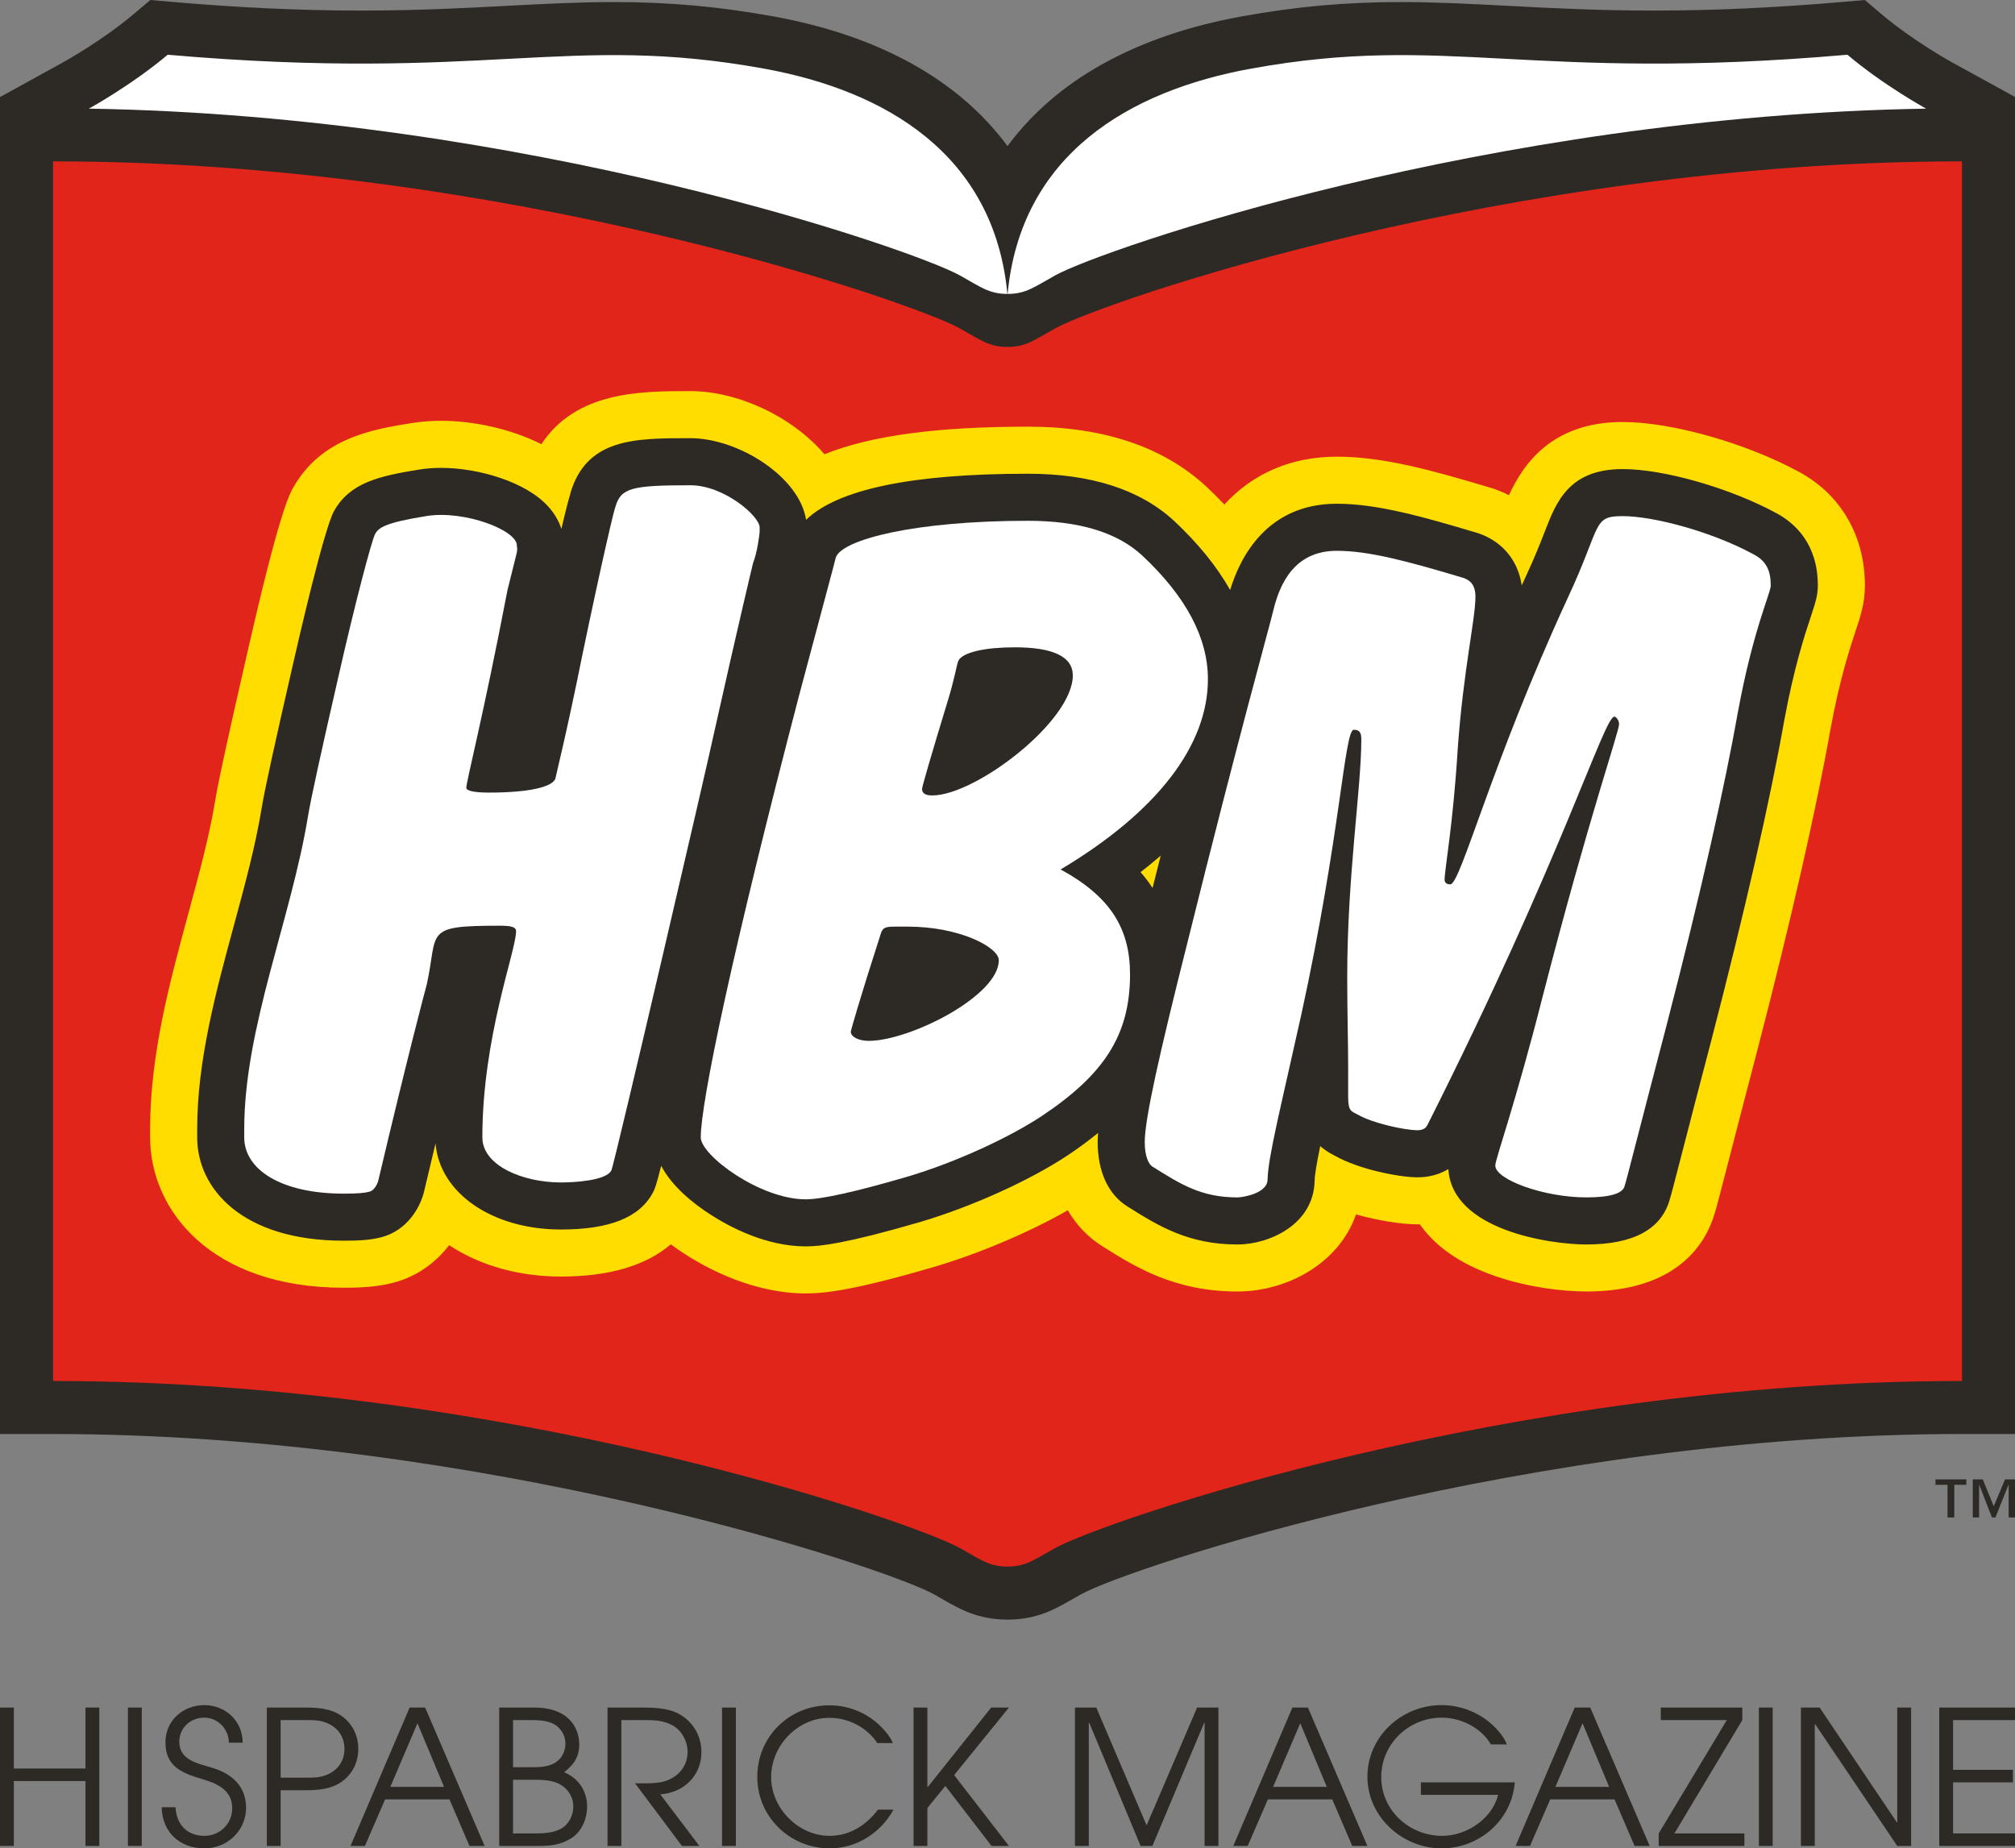
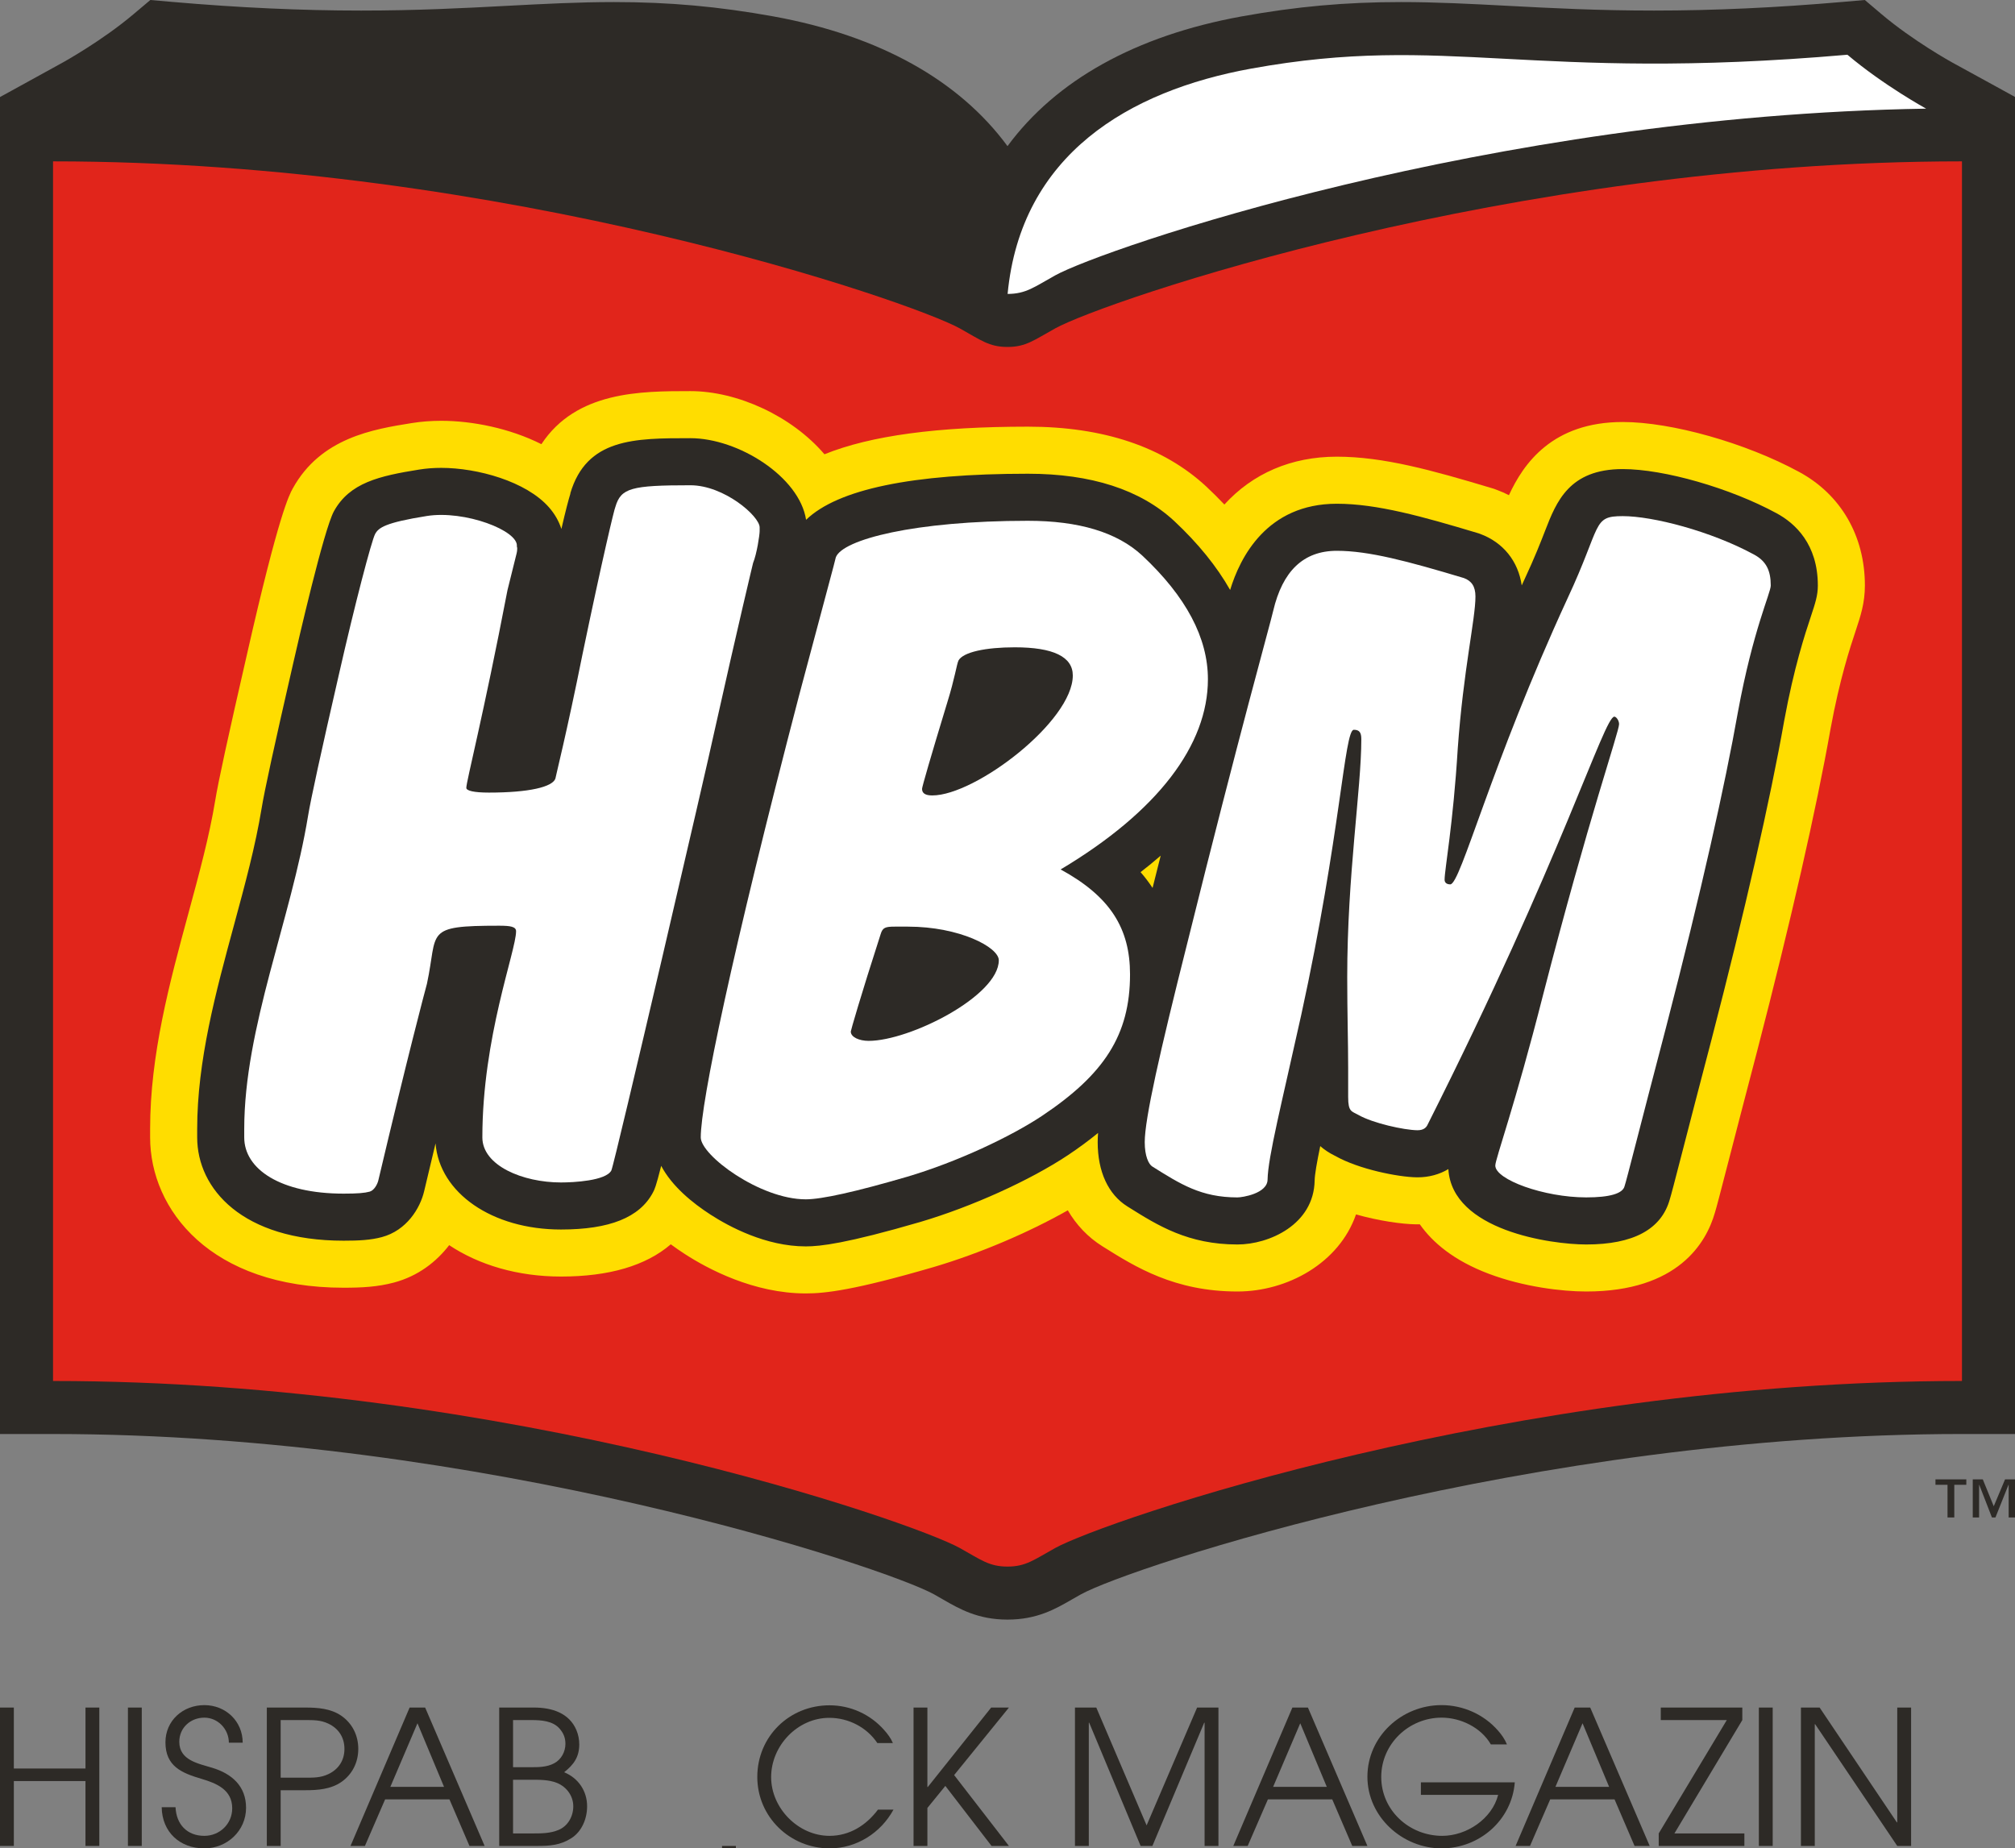
<svg xmlns="http://www.w3.org/2000/svg" version="1.1" x="0px" y="0px" viewBox="0 0 304 278.886" style="enable-background:new 0 0 304 278.886;" xml:space="preserve">
  <rect x="0" y="0" width="304" height="278.886" fill="#808080" stroke="none" />
  <style type="text/css">
	.st0{fill:#2D2A26;}
	.st1{fill:#FFFFFF;}
	.st2{fill:#E1251B;}
	.st3{fill:#FFDD00;}
</style>
  <g id="TM_words">
    <g>
      <path class="st0" d="M296.657,224.03h-1.817v4.927h-1.021v-4.927H292v-0.819h4.657V224.03z M304,228.957h-0.957    v-4.927h-0.027l-1.965,4.927h-0.532l-1.911-4.927h-0.025v4.927h-0.957v-5.746h1.516l1.652,4.054l1.706-4.054H304    V228.957z" />
    </g>
    <g>
      <path class="st0" d="M12.896,278.519v-9.791H2.088v9.791H0v-20.881h2.088v9.198h10.808v-9.198h2.088v20.881H12.896z" />
      <path class="st0" d="M19.3,278.519v-20.881h2.088v20.881H19.3z" />
      <path class="st0" d="M30.829,278.886c-3.696,0-6.377-2.454-6.434-6.208h2.088c0.113,2.568,1.722,4.317,4.346,4.317    c2.314,0,4.205-1.806,4.205-4.148c0-2.821-2.371-3.781-4.656-4.459c-2.962-0.874-5.418-1.89-5.418-5.502    c0-3.302,2.653-5.615,5.87-5.615c3.217,0,5.785,2.427,5.785,5.672h-2.088c0-2.031-1.637-3.781-3.697-3.781    c-2.088,0-3.781,1.523-3.781,3.64c0,2.795,2.85,3.273,4.966,3.923c2.991,0.903,5.107,2.794,5.107,6.039    C37.121,276.233,34.271,278.886,30.829,278.886z" />
      <path class="st0" d="M51.458,268.897c-1.581,1.072-3.527,1.214-5.39,1.214h-3.725v8.408h-2.088v-20.881h5.813    c1.862,0,3.809,0.142,5.39,1.213c1.693,1.157,2.596,2.991,2.596,5.024    C54.053,265.905,53.15,267.739,51.458,268.897z M49.539,260.065c-1.185-0.565-2.286-0.537-3.584-0.537h-3.612    v8.692h3.612c1.298,0,2.399,0.027,3.584-0.537c1.552-0.733,2.427-2.087,2.427-3.808    C51.965,262.152,51.091,260.799,49.539,260.065z" />
      <path class="st0" d="M70.828,278.519l-3.019-7.026h-9.707l-3.047,7.026h-2.173l8.917-20.881h2.342l8.974,20.881    H70.828z M62.983,260.008l-4.092,9.595h8.099L62.983,260.008z" />
      <path class="st0" d="M86.178,277.362c-1.665,1.044-3.188,1.156-5.107,1.156h-5.756v-20.881h5.248    c2.652,0,5.305,0.79,6.405,3.414c0.282,0.678,0.424,1.411,0.424,2.144c0,1.919-0.847,3.076-2.286,4.204    c2.144,0.875,3.471,2.822,3.471,5.137C88.577,274.399,87.787,276.347,86.178,277.362z M84.429,260.826    c-1.016-1.185-2.793-1.299-4.232-1.299h-2.794v7.111h2.625c1.213,0,2.483,0,3.584-0.593    c1.072-0.563,1.693-1.749,1.693-2.934C85.304,262.209,85.022,261.504,84.429,260.826z M84.034,269.01    c-1.27-0.508-2.709-0.479-4.063-0.479h-2.568v8.099h2.935c1.326,0,2.708,0,3.951-0.537    c1.411-0.593,2.201-2.059,2.201-3.555C86.489,270.956,85.473,269.603,84.034,269.01z" />
-       <path class="st0" d="M99.615,270.731l5.897,7.788h-2.624l-7.082-9.453c1.298,0,3.217,0.085,4.486-0.31    c2.032-0.621,3.443-2.258,3.443-4.432c0-1.58-0.875-3.244-2.286-4.007c-1.298-0.705-2.596-0.79-4.064-0.79h-3.641    v18.991h-2.088v-20.881h5.305c1.581,0,3.668,0.085,5.136,0.79c2.342,1.129,3.725,3.358,3.725,5.953    C105.823,267.937,103.114,270.505,99.615,270.731z" />
-       <path class="st0" d="M108.932,278.519v-20.881h2.088v20.881H108.932z" />
+       <path class="st0" d="M108.932,278.519h2.088v20.881H108.932z" />
      <path class="st0" d="M125.172,278.886c-5.982,0-10.92-4.74-10.92-10.779c0-6.096,4.825-10.808,10.892-10.808    c3.161,0,6.151,1.355,8.24,3.725c0.536,0.593,1.016,1.242,1.326,1.976h-2.342    c-1.608-2.398-4.374-3.81-7.252-3.81c-4.797,0-8.776,4.204-8.776,8.945c0,4.685,4.092,8.86,8.804,8.86    c3.019,0,5.531-1.58,7.308-3.951h2.342C132.875,276.572,129.208,278.886,125.172,278.886z" />
      <path class="st0" d="M149.592,278.519l-6.97-9.058l-2.709,3.329v5.729h-2.088v-20.881h2.088v11.992h0.057    l9.566-11.992h2.681l-8.268,10.188l8.268,10.693H149.592z" />
      <path class="st0" d="M181.734,278.519v-18.596h-0.057l-7.816,18.596h-1.777l-7.76-18.596h-0.057v18.596h-2.088    v-20.881h3.217l7.592,17.777l7.619-17.777h3.217v20.881H181.734z" />
      <path class="st0" d="M204.012,278.519l-3.019-7.026h-9.707l-3.049,7.026h-2.172l8.916-20.881h2.344l8.973,20.881    H204.012z M196.166,260.008l-4.092,9.595h8.098L196.166,260.008z" />
      <path class="st0" d="M217.502,278.886c-5.928,0-11.203-4.769-11.203-10.808c0-6.095,5.191-10.808,11.174-10.808    c3.246,0,6.377,1.383,8.523,3.838c0.535,0.593,1.043,1.326,1.353,2.088h-2.428    c-1.467-2.54-4.541-4.035-7.42-4.035c-4.939,0-9.115,3.951-9.115,8.945c0,5.051,4.232,8.889,9.199,8.889    c3.668,0,7.506-2.54,8.438-6.18h-11.654v-1.891h14.166C228.084,274.653,223.174,278.886,217.502,278.886z" />
      <path class="st0" d="M246.603,278.519l-3.019-7.026h-9.707l-3.049,7.026h-2.172l8.916-20.881h2.342l8.975,20.881    H246.603z M238.758,260.008l-4.092,9.595h8.1L238.758,260.008z" />
      <path class="st0" d="M250.248,278.519v-1.89l10.271-17.102h-9.961v-1.89h12.303v1.89l-10.244,17.102h10.555v1.89    H250.248z" />
      <path class="st0" d="M265.356,278.519v-20.881h2.088v20.881H265.356z" />
      <path class="st0" d="M286.236,278.519l-12.387-18.369h-0.057v18.369h-2.088v-20.881h2.82l11.654,17.325h0.057    v-17.325h2.09v20.881H286.236z" />
-       <path class="st0" d="M292.572,278.519v-20.881H304v1.89h-9.34v7.507h9.029v1.891h-9.029v7.704H304v1.89H292.572z" />
    </g>
  </g>
  <g id="book_bkg">
    <path class="st0" d="M304,14.627l-2.852-1.57l-6.712-3.68c-0.055-0.031-5.86-3.25-10.556-7.227L281.342,0   l-3.321,0.289c-10.11,0.875-19.424,1.305-28.48,1.305c-8.477,0-15.352-0.359-21.994-0.712   c-5.657-0.297-10.868-0.57-16.174-0.57c-8.376,0-15.798,0.672-24.049,2.165   c-16.041,2.914-28.026,9.665-35.324,19.572c-7.29-9.907-19.275-16.658-35.308-19.572   c-8.251-1.493-15.674-2.165-24.057-2.165c-5.306,0-10.517,0.274-16.174,0.57   c-6.641,0.352-13.517,0.712-21.986,0.712c-9.056,0-18.369-0.43-28.48-1.305L22.682,0l-2.539,2.141   C15.4,6.149,9.61,9.353,9.556,9.384l-6.696,3.688L0,14.642v201.724h8.001c64.975,0,125.528,20.096,132.928,24.197   l1.352,0.774c2.469,1.422,5.258,3.031,9.72,3.031c4.438,0,7.22-1.594,9.665-3.008l1.406-0.798   c7.399-4.102,67.952-24.197,132.928-24.197H304V14.627z" />
  </g>
  <g id="book_red">
-     <path class="st1" d="M115.262,10.353C85.618,4.969,73.414,12.439,25.299,8.259   c-5.454,4.602-11.892,8.134-11.892,8.134c66.116,1.062,124.294,21.221,131.404,25.159   c3.133,1.742,4.391,2.79,7.173,2.797C149.984,23.323,133.67,13.697,115.262,10.353z" />
    <path class="st1" d="M290.593,16.393c0,0-6.439-3.532-11.877-8.134c-48.13,4.18-60.318-3.289-89.962,2.094   c-18.424,3.344-34.738,12.97-36.738,33.996c2.781-0.008,4.039-1.055,7.173-2.797   C166.299,37.613,224.477,17.455,290.593,16.393z" />
    <path class="st2" d="M152,236.368c-2.797,0-4.047-1.055-7.189-2.797c-7.297-4.048-68.491-25.206-136.81-25.206V24.346   c68.319,0,129.513,21.159,136.81,25.206c3.141,1.742,4.391,2.797,7.189,2.797c2.797,0,4.031-1.055,7.189-2.797   c7.298-4.047,68.491-25.206,136.81-25.206v184.019c-68.319,0-129.513,21.158-136.81,25.206   C156.031,235.314,154.797,236.368,152,236.368z" />
  </g>
  <g id="hbm_yellow">
    <path class="st3" d="M121.567,195.155c-7.873,0-14.802-3.718-18.231-5.935c-0.746-0.481-1.458-0.974-2.136-1.476   c-3.764,3.231-9.31,4.863-16.566,4.863c-6.532,0-12.376-1.745-16.867-4.736c-1.917,2.494-4.666,4.664-8.336,5.644   c-2.431,0.647-4.791,0.779-7.589,0.779c-20.058,0-29.194-11.759-29.194-22.685v-1.266   c0-11.241,2.941-22.086,5.786-32.573c1.623-5.985,3.155-11.634,4.028-16.952c0.469-2.876,1.914-9.526,4.83-22.229   c4.784-21.094,6.355-23.944,6.871-24.881c4.233-7.678,12.175-8.949,17.975-9.876   c1.414-0.227,2.906-0.342,4.43-0.342c4.66,0,10.331,1.119,15.112,3.528c5.268-8.006,15.033-8.006,22.481-8.006   c7.068,0,15.289,3.748,20.223,9.529c6.992-2.822,17.03-4.165,30.696-4.165c11.388,0,20.439,3.037,26.903,9.027   c0.958,0.897,1.871,1.805,2.737,2.722c4.261-4.679,10.087-7.221,16.966-7.221c7.01,0,14.366,2.042,23.254,4.712   l0.424,0.127l0.426,0.158c0.643,0.237,1.264,0.509,1.861,0.812c2.18-4.737,6.528-11.04,17.173-11.04   c7.373,0,18.547,3.159,26.57,7.512c6.322,3.403,9.959,9.66,9.959,17.154c0,2.644-0.648,4.601-1.4,6.866   c-0.836,2.517-2.386,7.18-3.787,14.791c-2.154,12.163-5.988,28.997-11.08,48.636   c-1.847,7.036-3.255,12.488-4.267,16.405l-0.065,0.249c-1.425,5.517-1.764,6.814-2.035,7.701   c-1.287,4.482-5.519,11.876-19.404,11.876c-3.68,0-9.471-0.7-14.688-2.668c-5.289-1.993-8.494-4.727-10.422-7.467   c-0.11,0.002-0.58,0.001-0.58,0.001c-2.143-0.032-5.582-0.518-9.046-1.496   c-2.548,7.352-10.359,11.63-17.886,11.63c-9.486,0-15.416-3.716-20.181-6.702l-0.206-0.129   c-2.156-1.35-3.912-3.196-5.209-5.418c-5.962,3.379-13.341,6.519-20.234,8.558   C128.866,194.674,124.501,195.155,121.567,195.155z" />
  </g>
  <g id="hbm_black">
    <path class="st0" d="M268.007,77.428c-6.99-3.792-16.958-6.653-23.185-6.653c-8.098,0-10.018,4.939-11.711,9.297   c-0.667,1.716-1.581,4.066-3.082,7.276c-0.15,0.327-0.3,0.653-0.448,0.978c-0.527-3.642-2.787-6.484-6.269-7.769   l-0.206-0.077l-0.211-0.063c-8.321-2.499-15.167-4.412-21.211-4.412c-10.566,0-14.612,8.121-16.095,13.01   c-2.01-3.545-4.82-7.019-8.434-10.403c-5.109-4.734-12.537-7.135-22.077-7.135   c-17.484,0-28.69,2.34-33.465,6.951c-0.995-6.489-10.214-12.315-17.453-12.315c-8.405,0-15.665,0-18.123,8.343   l0.024,0.007c-0.295,0.946-0.711,2.526-1.365,5.348c-0.371-1.167-1.003-2.276-1.877-3.271   c-3.434-3.905-10.775-5.948-16.252-5.948c-1.148,0-2.261,0.085-3.309,0.253c-6.042,0.966-10.502,1.983-12.877,6.292   c-1.524,2.766-5.41,19.695-6.169,23.043c-2.842,12.379-4.305,19.103-4.743,21.791   c-0.932,5.677-2.511,11.498-4.182,17.659c-2.723,10.039-5.538,20.42-5.538,30.716v1.266   c0,7.758,6.832,15.585,22.094,15.585c2.304,0,4.07-0.09,5.757-0.539c3.744-1,5.78-4.347,6.386-6.909   c0.614-2.596,1.188-5.005,1.724-7.233c0.594,7.47,8.531,12.994,18.925,12.994c7.333,0,11.868-1.82,13.863-5.565   c0.266-0.498,0.446-0.842,1.257-4.04c1.62,3.075,4.708,5.592,7.436,7.354c2.773,1.792,8.329,4.798,14.378,4.798   c2.156,0,6.066-0.418,17.281-3.689c7.782-2.302,16.527-6.261,22.291-10.092c1.647-1.099,3.143-2.21,4.525-3.336   c-0.038,0.513-0.058,0.977-0.058,1.391c0,4.443,1.589,7.886,4.471,9.69l0.204,0.128   c4.408,2.763,8.966,5.619,16.411,5.619c4.769,0,11.534-2.997,11.646-9.661c0.016-0.89,0.338-2.736,0.844-5.182   c0.599,0.527,1.319,1.016,2.187,1.445l0.086,0.041c3.539,2.01,9.496,3.182,12.254,3.223l0.163,0.002   c1.711,0,3.296-0.438,4.64-1.242c0.549,9.268,15.502,11.374,20.804,11.374c7.097,0,11.332-2.284,12.596-6.79   c0.232-0.75,0.625-2.258,1.97-7.463c1.018-3.94,2.448-9.483,4.332-16.661c5.045-19.457,8.842-36.119,10.971-48.139   c1.489-8.09,3.141-13.063,4.028-15.734c0.649-1.958,1.042-3.139,1.042-4.638   C274.252,82.1,270.845,78.956,268.007,77.428z M175.112,129.102c-0.397,1.571-0.806,3.2-1.225,4.869   c-0.548-0.819-1.136-1.619-1.81-2.381C173.154,130.759,174.159,129.93,175.112,129.102z" />
  </g>
  <g id="white">
    <path class="st1" d="M51.841,180.097c-9.493,0-14.994-3.672-14.994-8.485c0-0.141,0-0.274,0-0.422   c0-0.281,0-0.562,0-0.844c0-15.275,7.071-31.667,9.626-47.224c0.414-2.543,1.961-9.61,4.657-21.354   c2.406-10.607,4.943-20.253,5.468-21.204c0.524-0.952,1.52-1.707,7.781-2.708   c5.729-0.917,13.901,2.215,13.596,4.583c0.153,0.392-0.048,1.113-0.048,1.113l-1.364,5.489   c-3.665,19.092-6.211,28.847-6.211,29.835c0,0.426,1.133,0.711,3.407,0.711c6.079,0,9.595-0.852,10.032-2.113   c0-0.152,1.688-6.793,4.102-18.814c2.969-14.279,4.79-21.913,4.954-22.194c0.836-2.836,2.398-3.25,11.313-3.25   c5.079,0,10.446,4.661,10.446,6.356c0,0.137,0,0.426,0,0.562c0,0.566-0.414,3.395-0.992,4.813   c0,0-2.117,8.759-5.938,25.87c-0.693,3.384-14.986,64.926-15.445,65.788c-0.829,1.556-5.692,1.805-7.597,1.805   c-5.782,0-11.861-2.547-11.861-6.798c0-15.126,5.087-28.128,5.087-31.105c0-0.695-0.859-0.836-2.555-0.836   c-11.447,0-9.188,0.836-10.892,8.759c-0.418,1.54-2.882,10.84-7.338,29.684c-0.124,0.526-0.608,1.496-1.309,1.684   C55,180.002,53.987,180.097,51.841,180.097z" />
    <path class="st1" d="M170.486,147.016c0,9.196-3.961,15.126-13.29,21.354c-4.665,3.102-12.729,6.931-20.362,9.188   c-7.767,2.266-12.861,3.398-15.267,3.398c-6.939,0-15.846-6.649-15.846-9.345c0-5.219,4.665-27.706,14.845-66.722   c3.688-13.865,5.532-20.646,5.532-20.795c0.984-2.684,11.876-5.516,28.979-5.516c7.634,0,13.432,1.703,17.252,5.243   c6.634,6.211,9.907,12.435,9.907,18.662c0,9.884-7.517,19.928-22.221,28.702   C167.525,135.279,170.486,140.093,170.486,147.016z M131.053,157.048c6.212,0,19.635-6.782,19.635-12.158   c0-1.977-5.939-5.078-13.697-5.078c-0.852,0-1.57,0-1.985,0c-1.43,0-1.844,0.133-2.141,1.125   c-3.102,9.61-4.508,14.564-4.508,14.705C128.357,156.485,129.623,157.048,131.053,157.048z M140.655,120.017   c6.508,0,21.197-11.185,21.197-18.1c0-2.833-2.961-4.25-8.751-4.25c-4.399,0-7.782,0.719-8.493,1.984   c-0.273,0.562-0.555,2.688-1.703,6.368c-2.539,8.332-3.797,12.716-3.797,13.005   C139.108,119.724,139.655,120.017,140.655,120.017z" />
    <path class="st1" d="M186.691,180.667c-5.493,0-8.612-2.012-12.846-4.664c-0.551-0.345-1.141-1.562-1.141-3.673   c0-3.531,2.273-13.571,6.376-29.847c7.923-31.944,12.563-48.349,13.009-50.329   c1.399-5.942,4.517-9.048,9.595-9.048c4.821,0,10.675,1.56,19.169,4.111c1.133,0.418,1.746,1.235,1.746,2.786   c0,3.399-1.819,11.058-2.671,22.941c-0.695,11.442-1.984,18.24-1.984,19.787c0,0.43,0.297,0.703,0.859,0.703   c1.562,0,6.071-17.947,17.674-43.114c5.227-11.181,3.695-12.446,8.345-12.446c4.531,0,13.282,2.258,19.799,5.793   c1.836,0.988,2.531,2.402,2.531,4.672c0,1.129-2.664,6.645-4.953,19.088c-1.954,11.028-5.509,26.999-10.861,47.641   c-3.969,15.127-5.945,23.05-6.242,23.901c-0.273,1.125-2.258,1.695-5.782,1.695c-6.375,0-13.72-2.68-13.72-4.805   c0-0.984,2.969-9.048,7.203-25.73c6.931-26.874,11.471-39.73,11.471-40.871c0-0.566-0.438-1.129-0.711-1.129   c-1.551,0-7.819,21.143-28.212,61.632c-0.169,0.336-0.555,0.785-1.524,0.77c-2.009-0.031-6.674-1.056-8.862-2.298   c-1.032-0.586-1.563-0.438-1.563-2.703c0-0.704,0-2.118,0-4.384c0-3.805-0.141-8.337-0.141-13.712   c0-15.4,2.126-28.413,2.126-35.906c0-0.992-0.274-1.419-1.133-1.419c-1.431,0-1.985,15.834-7.923,42.981   c-2.97,13.439-5.03,21.496-5.087,24.893C191.203,180.09,187.418,180.667,186.691,180.667z" />
  </g>
</svg>